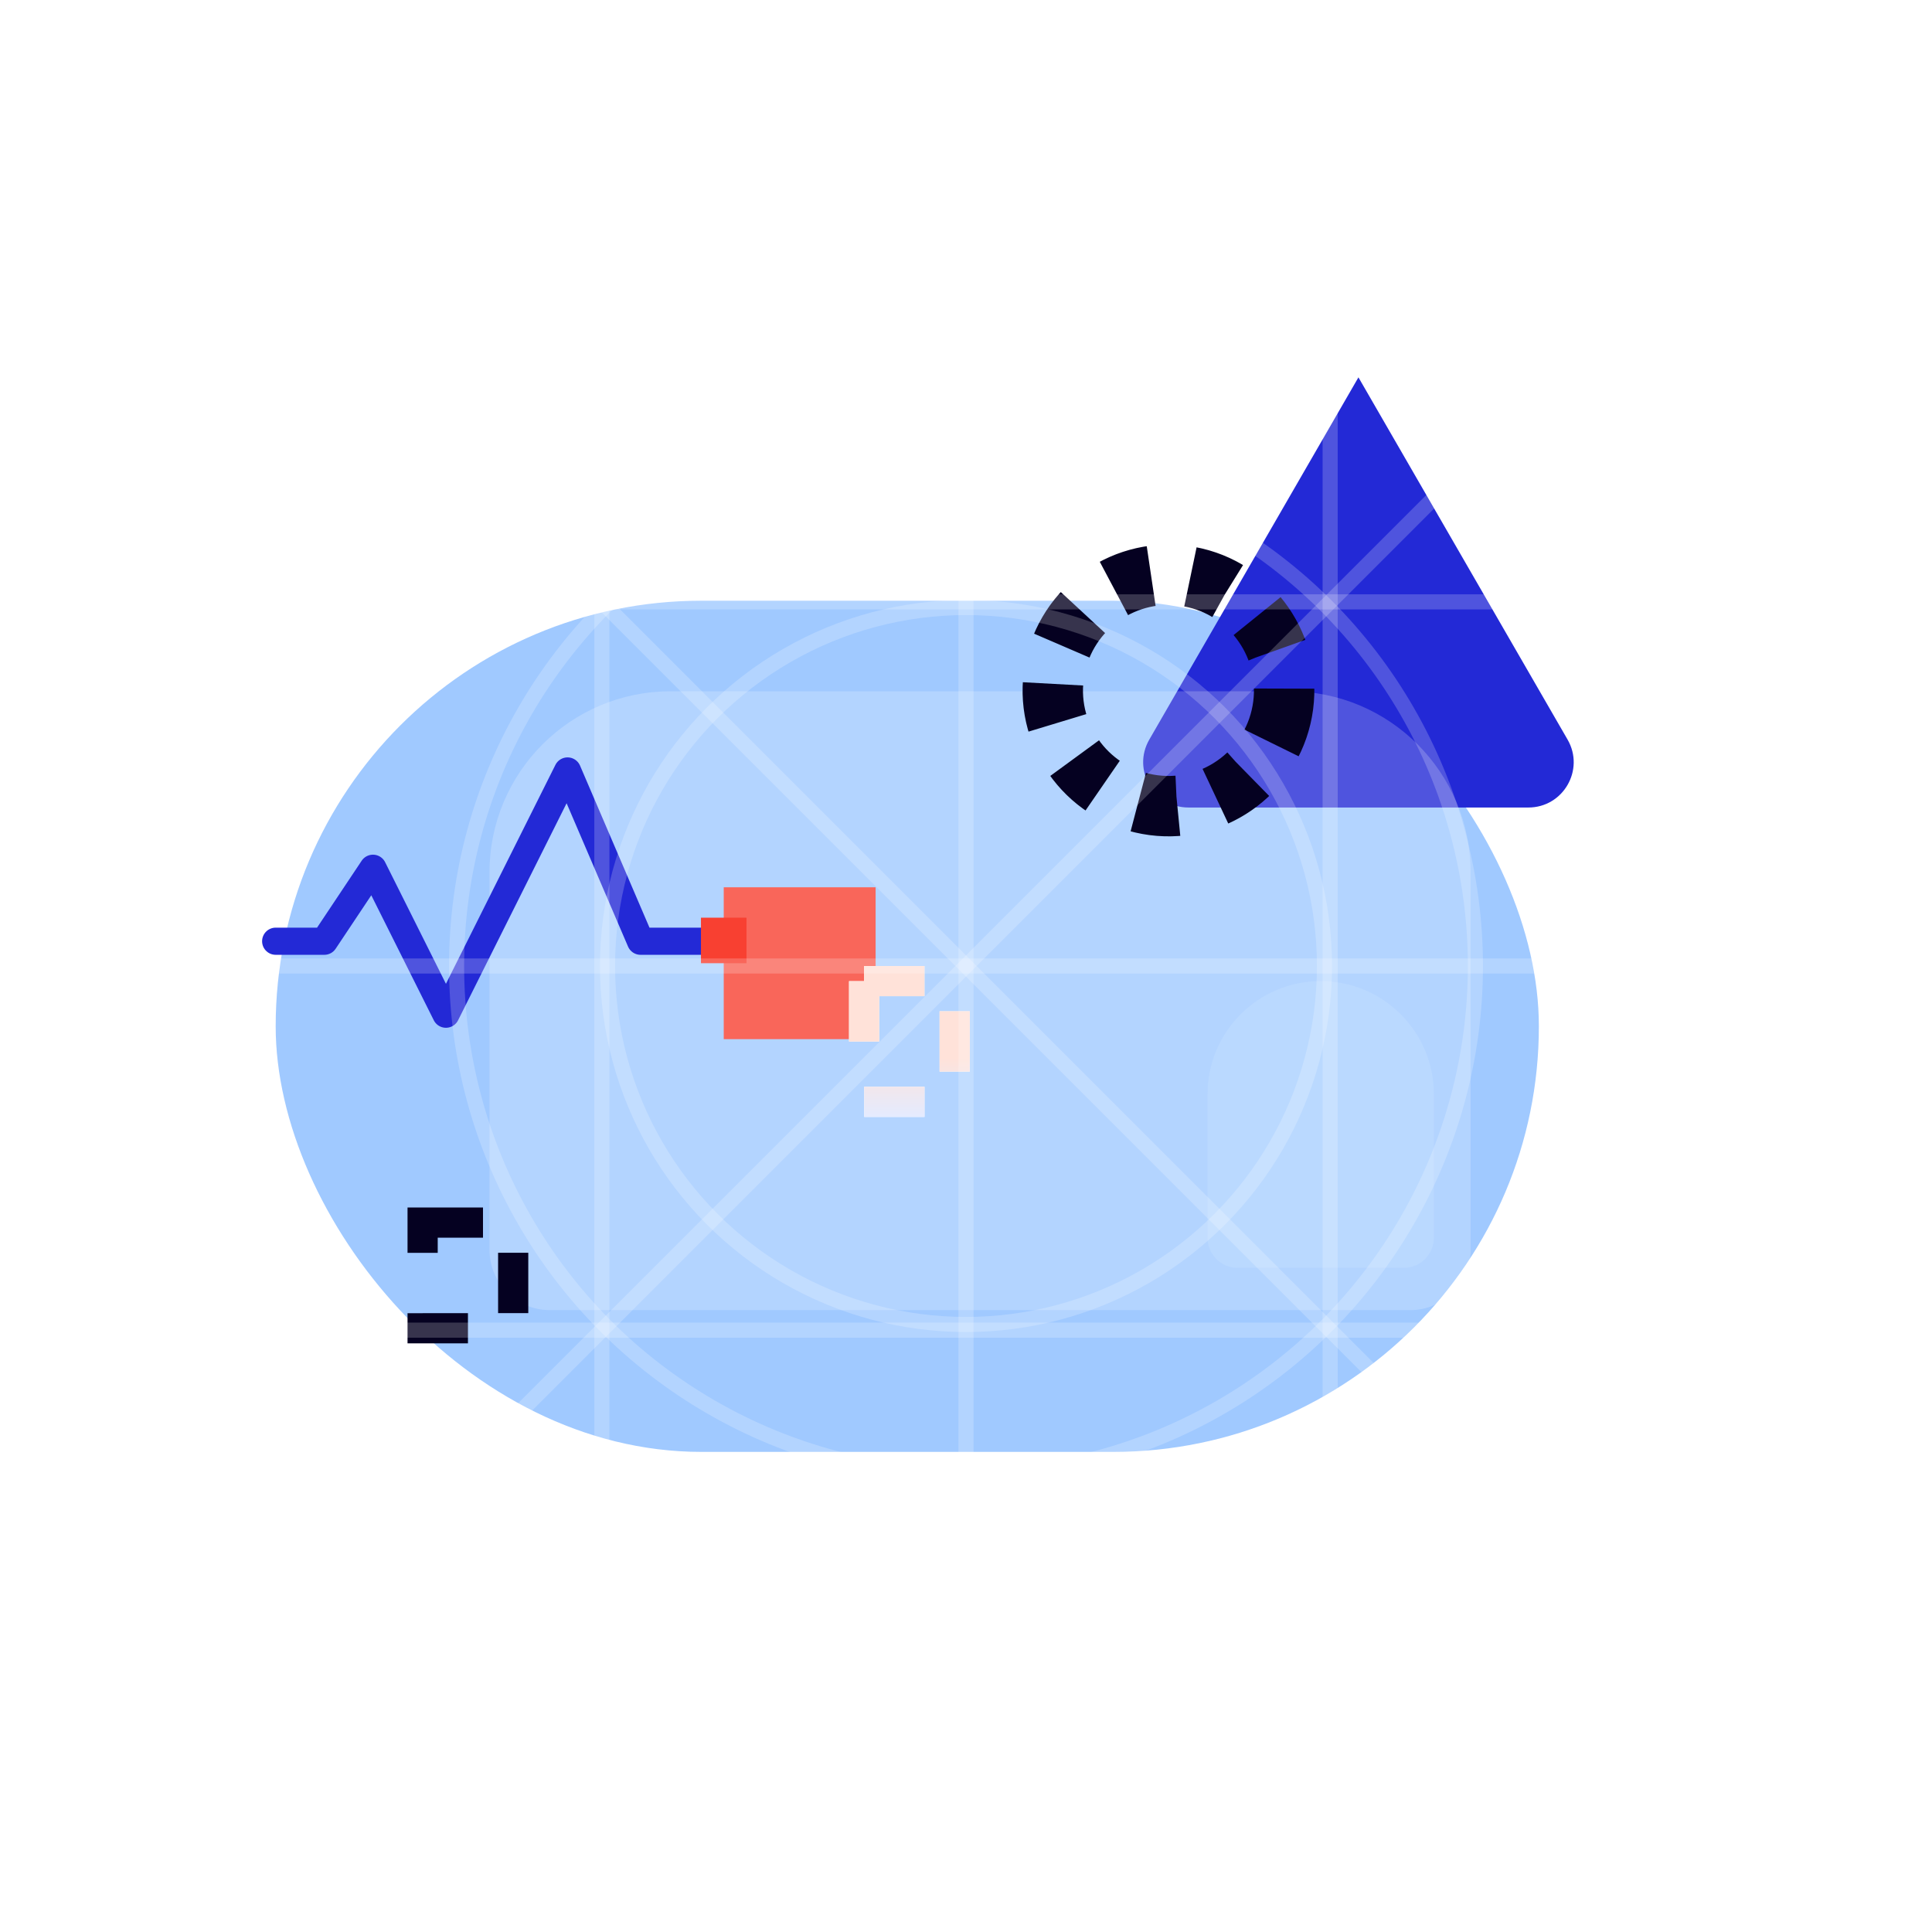
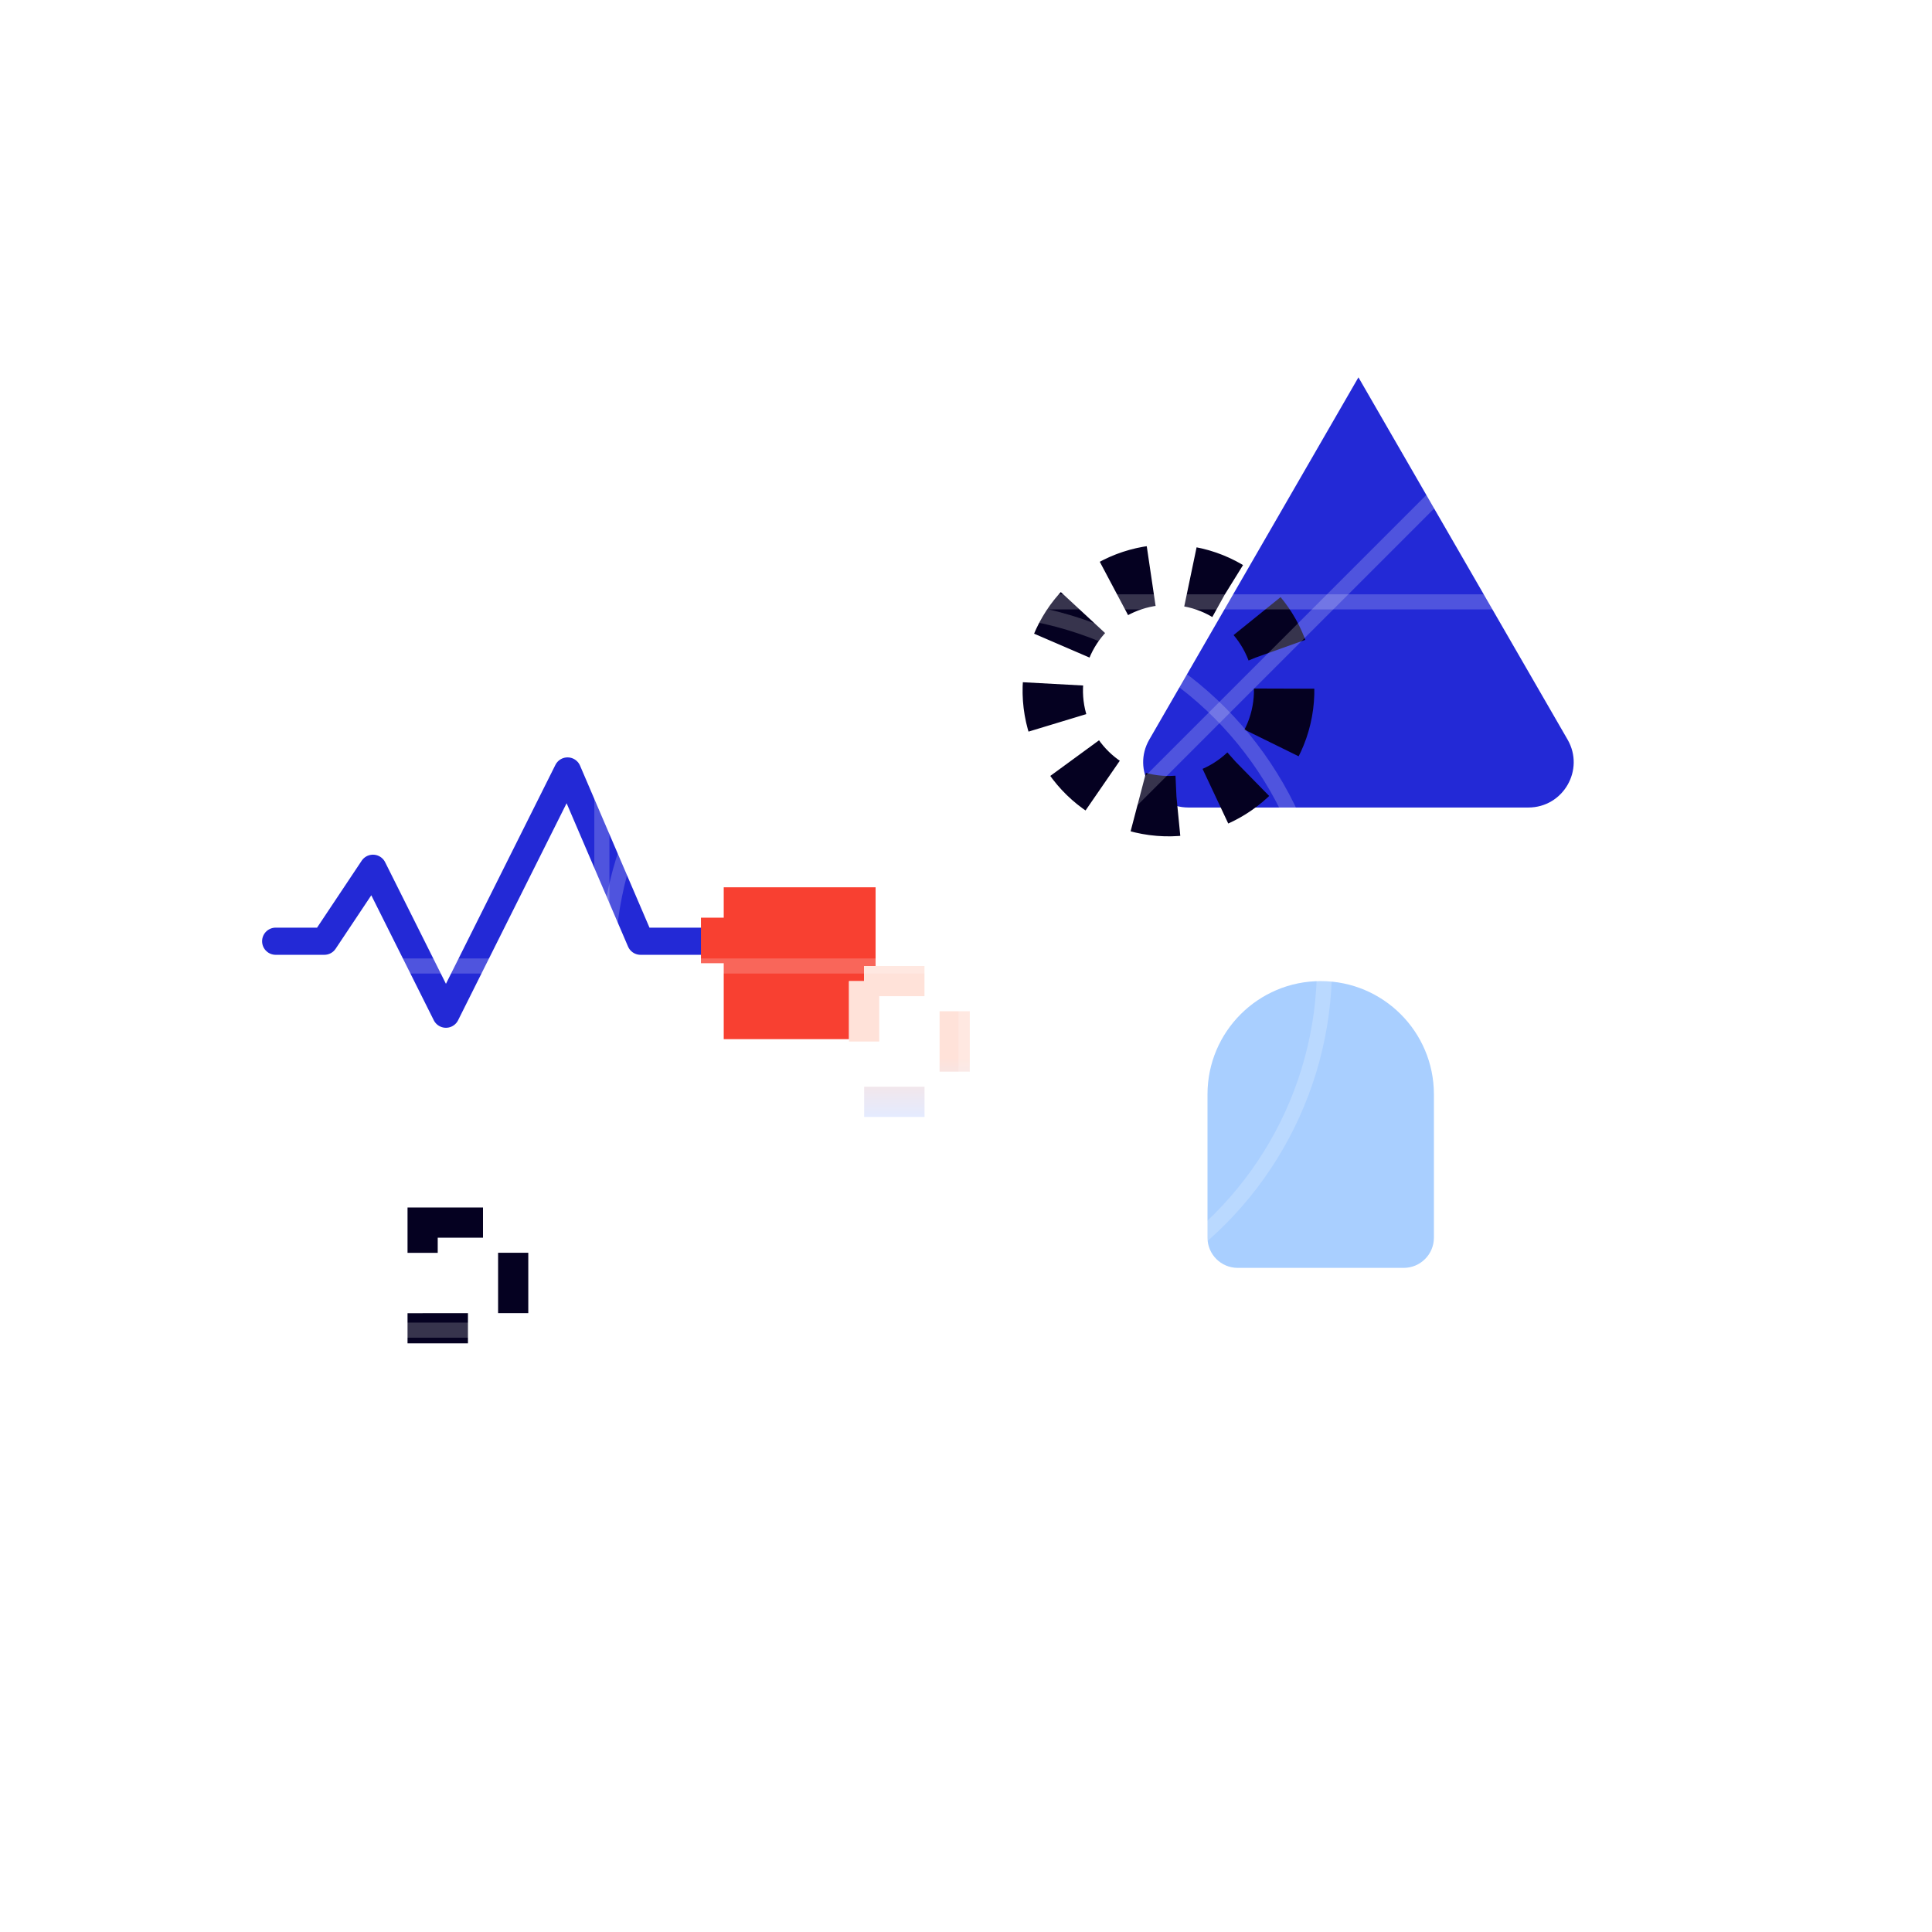
<svg xmlns="http://www.w3.org/2000/svg" width="241" height="241" viewBox="0 0 241 241" fill="none">
  <g clip-path="url(#clip0_40573_2632)">
    <g filter="url(#filter0_f_40573_2632)">
-       <rect x="34.389" y="74.936" width="157.571" height="106.175" rx="53.088" fill="#84B9FF" fill-opacity="0.77" />
-     </g>
+       </g>
    <path d="M256.234 167.686C263.5 161.537 274.375 162.443 280.524 169.709L298.614 191.085C304.757 198.344 303.852 209.208 296.593 215.352C290.889 220.178 282.724 220.776 276.378 216.831L259.055 206.06L251.414 187.362C248.59 180.452 250.536 172.509 256.234 167.686Z" fill="white" />
    <path d="M169.453 47.07L195.542 92.258C197.716 96.023 194.999 100.73 190.651 100.73H148.256C143.908 100.73 141.19 96.023 143.364 92.258L169.453 47.07Z" fill="#2329D6" />
    <rect x="90.279" y="110.682" width="18.944" height="18.944" fill="#F84031" />
-     <path d="M150.625 136.504C150.625 128.705 156.947 122.383 164.746 122.383C172.545 122.383 178.867 128.705 178.867 136.504V154.391C178.867 156.47 177.181 158.156 175.102 158.156H154.391C152.311 158.156 150.625 156.47 150.625 154.391V136.504Z" fill="#A9CFFF" />
+     <path d="M150.625 136.504C150.625 128.705 156.947 122.383 164.746 122.383C172.545 122.383 178.867 128.705 178.867 136.504V154.391C178.867 156.47 177.181 158.156 175.102 158.156H154.391C152.311 158.156 150.625 156.47 150.625 154.391V136.504" fill="#A9CFFF" />
    <g filter="url(#filter2_iiii_40573_2632)" data-figma-bg-blur-radius="7.53125">
-       <path d="M59.178 105.059C59.178 92.58 69.293 82.465 81.772 82.465H158.967C171.445 82.465 181.561 92.58 181.561 105.059V152.129C181.561 156.288 178.189 159.66 174.029 159.66H66.709C62.55 159.66 59.178 156.288 59.178 152.129V105.059Z" fill="white" fill-opacity="0.2" />
-     </g>
+       </g>
    <path d="M89.002 117.41H79.9L70.797 96.172L55.627 126.512L46.525 108.308L40.457 117.41H34.389" stroke="#2329D6" stroke-width="3.389" stroke-linecap="round" stroke-linejoin="round" />
    <circle cx="145.756" cy="86.129" r="14.43" transform="rotate(7.453 145.756 86.129)" stroke="#050121" stroke-width="7.531" stroke-dasharray="4.92 4.92" />
    <rect x="87.439" y="114.473" width="5.679" height="5.679" fill="#F84031" />
    <rect x="107.791" y="122.383" width="11.297" height="15.062" stroke="white" stroke-width="3.766" stroke-dasharray="7.53 7.53" />
    <rect x="107.791" y="122.383" width="11.297" height="15.062" stroke="url(#paint0_linear_40573_2632)" stroke-width="3.766" stroke-dasharray="7.53 7.53" />
    <rect x="52.719" y="152.508" width="11.297" height="13.18" stroke="#050121" stroke-width="3.766" stroke-dasharray="7.53 7.53" />
-     <path d="M0 0L241 241" stroke="white" stroke-opacity="0.2" stroke-width="1.883" stroke-linecap="square" />
    <path d="M241 0L0 241" stroke="white" stroke-opacity="0.2" stroke-width="1.883" stroke-linecap="square" />
    <path d="M0 120.5H241" stroke="white" stroke-opacity="0.2" stroke-width="1.883" stroke-linecap="square" />
    <path d="M120.5 0V241" stroke="white" stroke-opacity="0.2" stroke-width="1.883" stroke-linecap="square" />
    <path fill-rule="evenodd" clip-rule="evenodd" d="M15.77 15.77V225.232H225.232V15.77H15.77Z" stroke="white" stroke-opacity="0.2" stroke-width="1.883" stroke-linecap="square" />
    <path d="M75.078 0V241" stroke="white" stroke-opacity="0.2" stroke-width="1.883" stroke-linecap="square" />
-     <path d="M165.924 0V241" stroke="white" stroke-opacity="0.2" stroke-width="1.883" stroke-linecap="square" />
    <path d="M241 75.078H0" stroke="white" stroke-opacity="0.2" stroke-width="1.883" stroke-linecap="square" />
    <path d="M241 165.924H0" stroke="white" stroke-opacity="0.2" stroke-width="1.883" stroke-linecap="square" />
    <circle cx="120.5" cy="120.5" r="104.025" stroke="white" stroke-opacity="0.2" stroke-width="1.883" stroke-linecap="square" />
    <circle cx="120.5" cy="120.5" r="44.717" stroke="white" stroke-opacity="0.2" stroke-width="1.883" stroke-linecap="square" />
-     <circle cx="120.5" cy="120.5" r="63.545" stroke="white" stroke-opacity="0.2" stroke-width="1.883" stroke-linecap="square" />
  </g>
  <defs>
    <filter id="filter0_f_40573_2632" x="-21.585" y="18.961" width="269.519" height="218.124" filterUnits="userSpaceOnUse" color-interpolation-filters="sRGB">
      <feFlood flood-opacity="0" result="BackgroundImageFix" />
      <feBlend mode="normal" in="SourceGraphic" in2="BackgroundImageFix" result="shape" />
      <feGaussianBlur stdDeviation="27.987" result="effect1_foregroundBlur_40573_2632" />
    </filter>
    <filter id="filter2_iiii_40573_2632" x="51.647" y="74.934" width="137.445" height="92.258" filterUnits="userSpaceOnUse" color-interpolation-filters="sRGB">
      <feFlood flood-opacity="0" result="BackgroundImageFix" />
      <feBlend mode="normal" in="SourceGraphic" in2="BackgroundImageFix" result="shape" />
      <feColorMatrix in="SourceAlpha" type="matrix" values="0 0 0 0 0 0 0 0 0 0 0 0 0 0 0 0 0 0 127 0" result="hardAlpha" />
      <feOffset dy="1.883" />
      <feGaussianBlur stdDeviation="3.766" />
      <feComposite in2="hardAlpha" operator="arithmetic" k2="-1" k3="1" />
      <feColorMatrix type="matrix" values="0 0 0 0 1 0 0 0 0 1 0 0 0 0 1 0 0 0 0.3 0" />
      <feBlend mode="normal" in2="shape" result="effect1_innerShadow_40573_2632" />
      <feColorMatrix in="SourceAlpha" type="matrix" values="0 0 0 0 0 0 0 0 0 0 0 0 0 0 0 0 0 0 127 0" result="hardAlpha" />
      <feOffset dy="-1.883" />
      <feGaussianBlur stdDeviation="3.766" />
      <feComposite in2="hardAlpha" operator="arithmetic" k2="-1" k3="1" />
      <feColorMatrix type="matrix" values="0 0 0 0 1 0 0 0 0 1 0 0 0 0 1 0 0 0 0.5 0" />
      <feBlend mode="normal" in2="effect1_innerShadow_40573_2632" result="effect2_innerShadow_40573_2632" />
      <feColorMatrix in="SourceAlpha" type="matrix" values="0 0 0 0 0 0 0 0 0 0 0 0 0 0 0 0 0 0 127 0" result="hardAlpha" />
      <feOffset dy="1.883" />
      <feGaussianBlur stdDeviation="41.422" />
      <feComposite in2="hardAlpha" operator="arithmetic" k2="-1" k3="1" />
      <feColorMatrix type="matrix" values="0 0 0 0 1 0 0 0 0 1 0 0 0 0 1 0 0 0 0.45 0" />
      <feBlend mode="normal" in2="effect2_innerShadow_40573_2632" result="effect3_innerShadow_40573_2632" />
      <feColorMatrix in="SourceAlpha" type="matrix" values="0 0 0 0 0 0 0 0 0 0 0 0 0 0 0 0 0 0 127 0" result="hardAlpha" />
      <feOffset dx="1.883" dy="1.883" />
      <feGaussianBlur stdDeviation="1.883" />
      <feComposite in2="hardAlpha" operator="arithmetic" k2="-1" k3="1" />
      <feColorMatrix type="matrix" values="0 0 0 0 1 0 0 0 0 1 0 0 0 0 1 0 0 0 1 0" />
      <feBlend mode="normal" in2="effect3_innerShadow_40573_2632" result="effect4_innerShadow_40573_2632" />
    </filter>
    <clipPath id="bgblur_1_40573_2632_clip_path" transform="translate(-51.647 -74.934)">
      <path d="M59.178 105.059C59.178 92.58 69.293 82.465 81.772 82.465H158.967C171.445 82.465 181.561 92.58 181.561 105.059V152.129C181.561 156.288 178.189 159.66 174.029 159.66H66.709C62.55 159.66 59.178 156.288 59.178 152.129V105.059Z" />
    </clipPath>
    <linearGradient id="paint0_linear_40573_2632" x1="113.439" y1="120.5" x2="113.439" y2="139.328" gradientUnits="userSpaceOnUse">
      <stop offset="0.607" stop-color="#FFE2D9" />
      <stop offset="1" stop-color="#E4EBFF" />
    </linearGradient>
    <clipPath id="clip0_40573_2632">
      <rect width="241" height="241" fill="white" />
    </clipPath>
  </defs>
</svg>